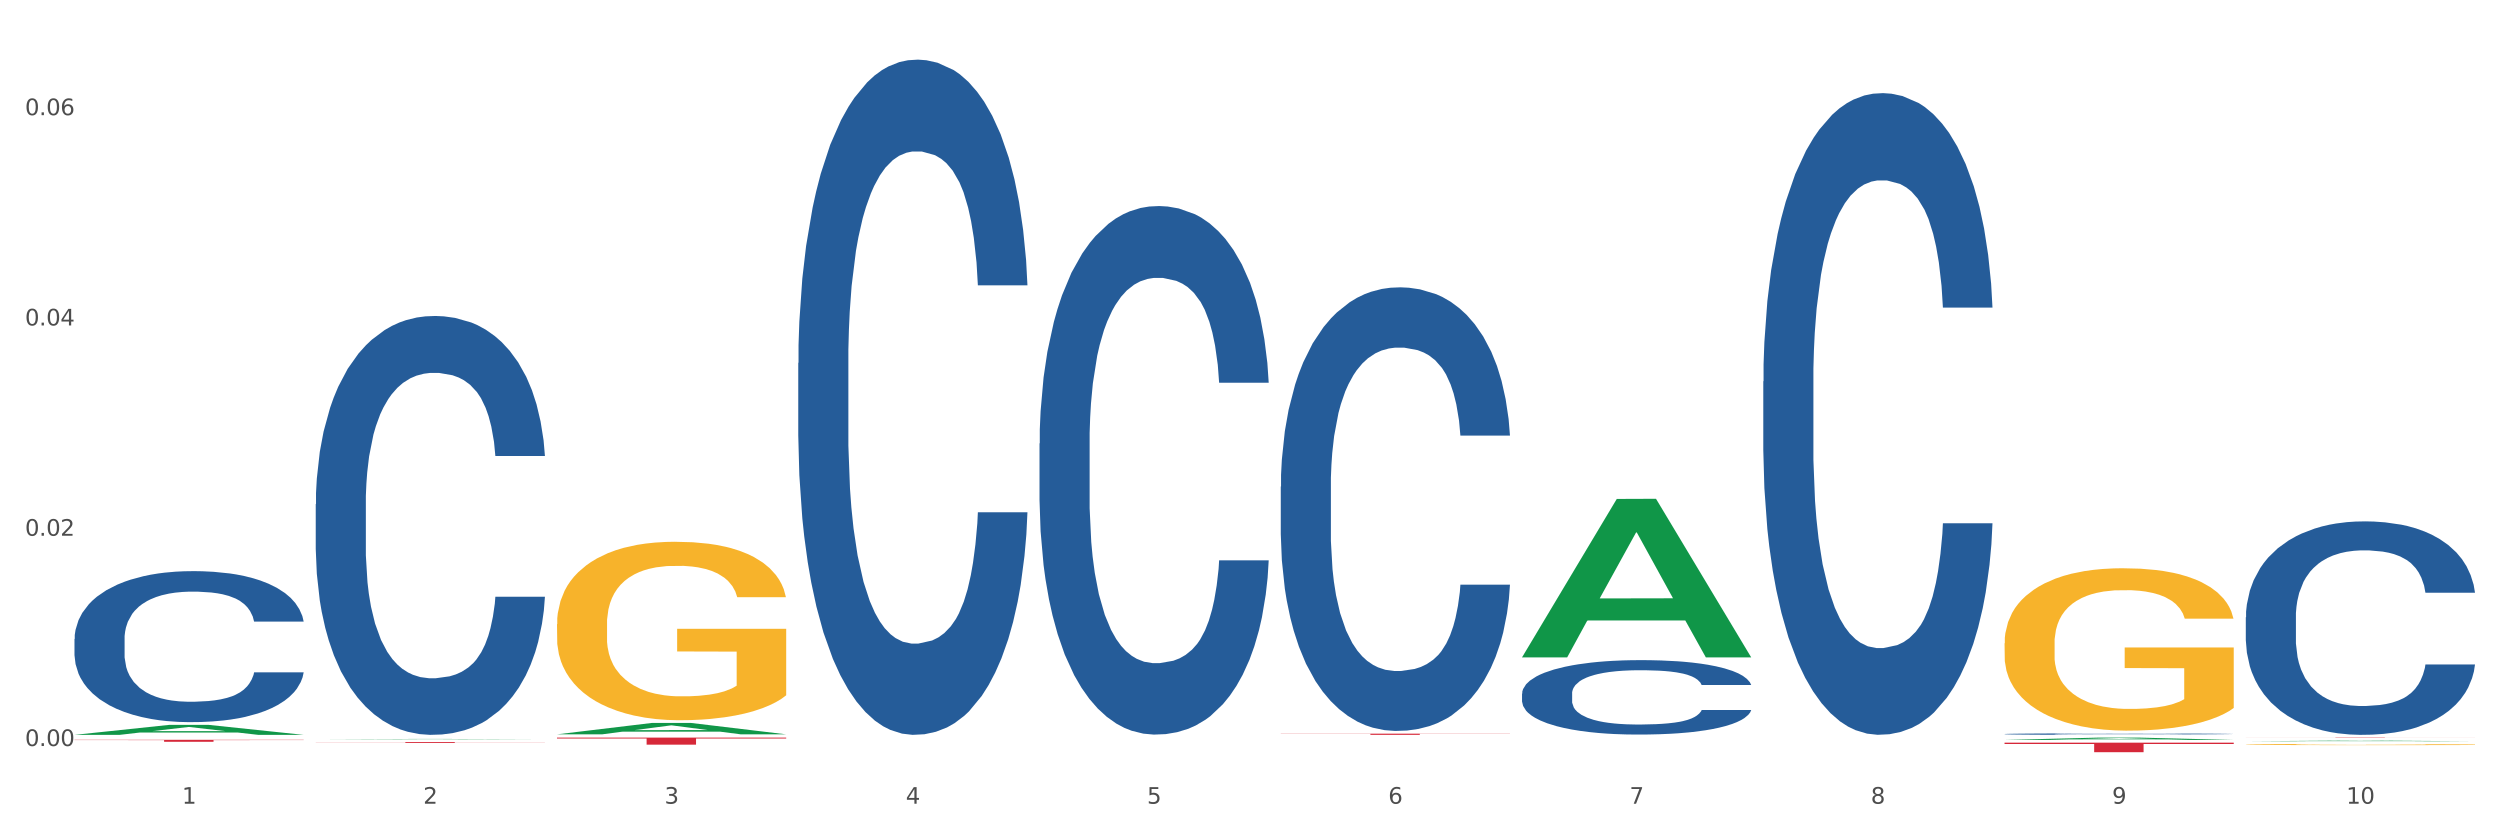
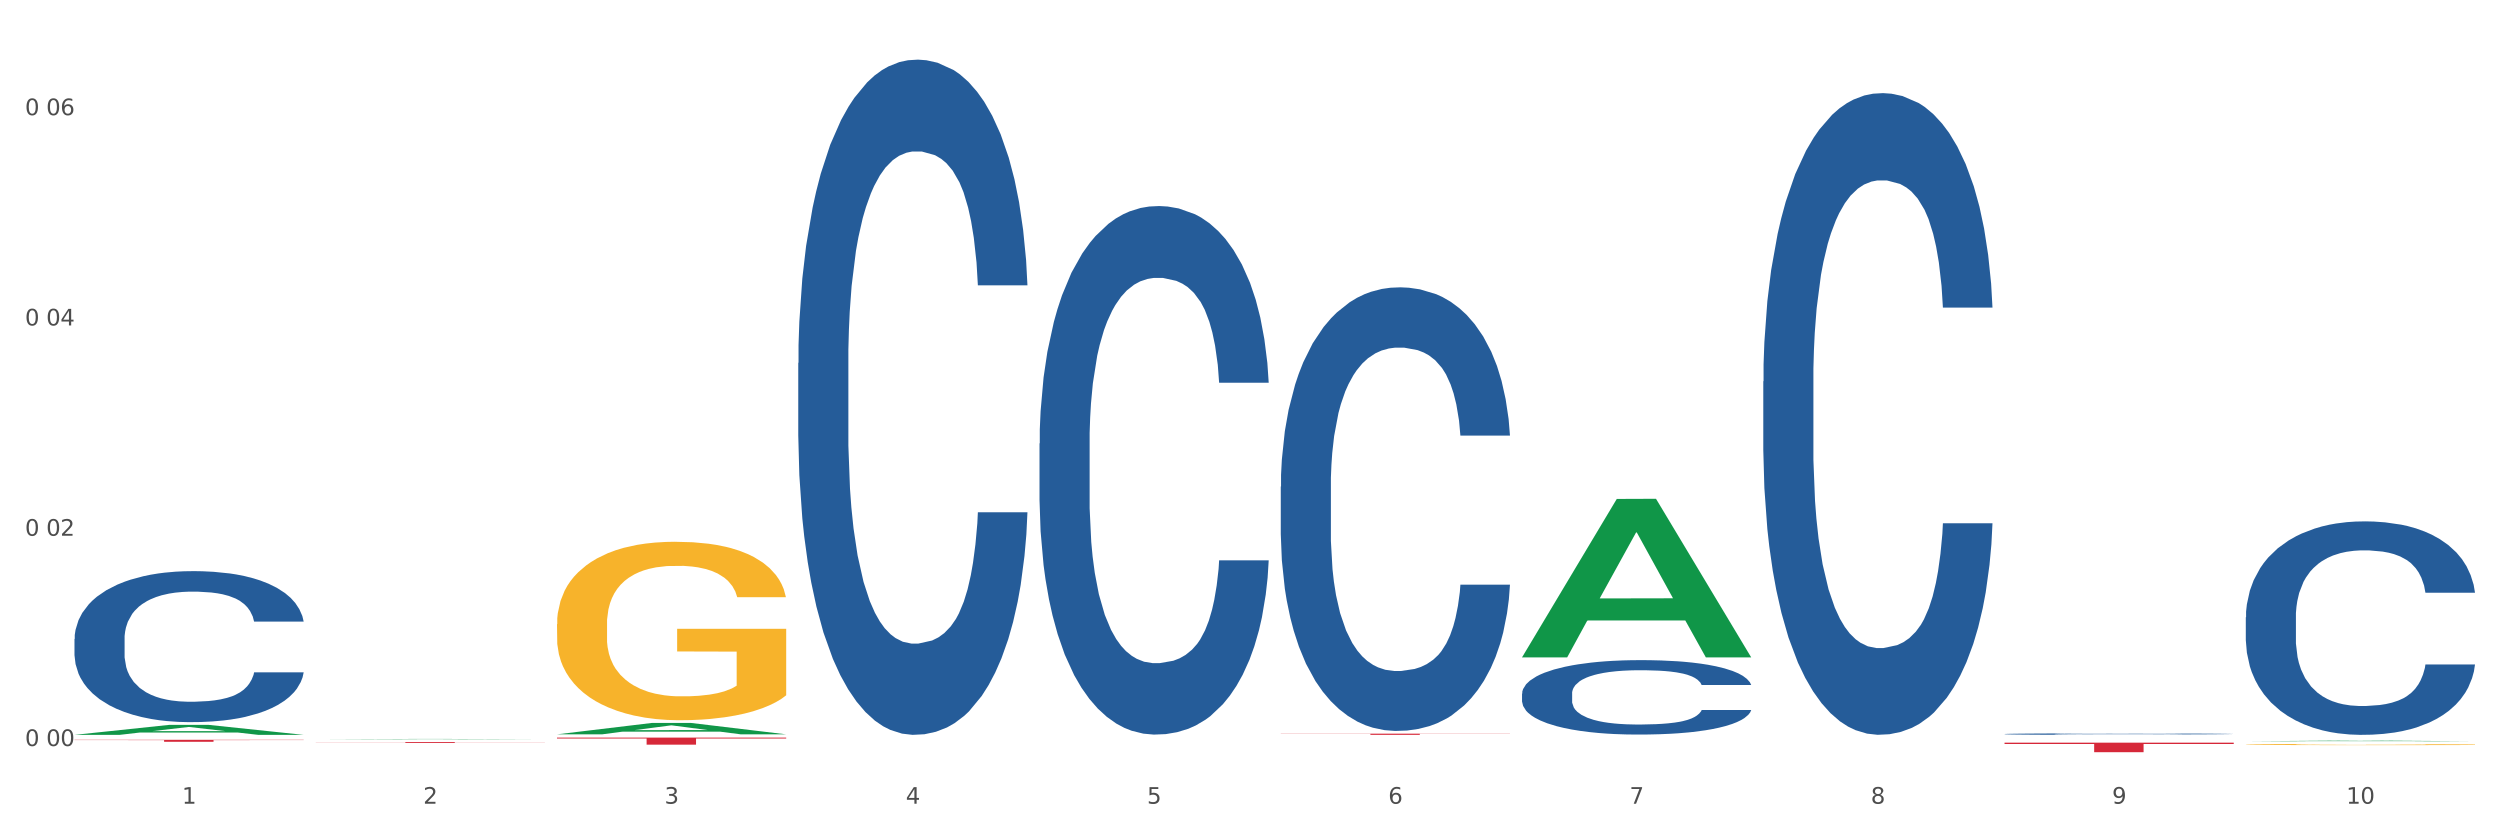
<svg xmlns="http://www.w3.org/2000/svg" xmlns:xlink="http://www.w3.org/1999/xlink" width="1080pt" height="360pt" viewBox="0 0 1080 360" version="1.1">
  <rect x="0" y="0" width="1080" height="360" fill="#333333" stroke="none" />
  <defs>
    <style type="text/css">*{stroke-linejoin: round; stroke-linecap: butt}</style>
  </defs>
  <g id="figure_1">
    <g id="patch_1">
      <path d="M 0 360  L 1080 360  L 1080 0  L 0 0  z " style="fill: #ffffff; stroke: #ffffff; stroke-linejoin: miter" />
    </g>
    <g id="axes_1">
      <g id="matplotlib.axis_1">
        <g id="xtick_1">
          <g id="text_1">
            <g style="fill: #4d4d4d" transform="translate(78.627 347.204) scale(0.096 -0.096)">
              <defs>
                <path id="DejaVuSans-31" d="M 794 531  L 1825 531  L 1825 4091  L 703 3866  L 703 4441  L 1819 4666  L 2450 4666  L 2450 531  L 3481 531  L 3481 0  L 794 0  L 794 531  z " transform="scale(0.016)" />
              </defs>
              <use xlink:href="#DejaVuSans-31" />
            </g>
          </g>
        </g>
        <g id="xtick_2">
          <g id="text_2">
            <g style="fill: #4d4d4d" transform="translate(182.851 347.204) scale(0.096 -0.096)">
              <defs>
                <path id="DejaVuSans-32" d="M 1228 531  L 3431 531  L 3431 0  L 469 0  L 469 531  Q 828 903 1448 1529  Q 2069 2156 2228 2338  Q 2531 2678 2651 2914  Q 2772 3150 2772 3378  Q 2772 3750 2511 3984  Q 2250 4219 1831 4219  Q 1534 4219 1204 4116  Q 875 4013 500 3803  L 500 4441  Q 881 4594 1212 4672  Q 1544 4750 1819 4750  Q 2544 4750 2975 4387  Q 3406 4025 3406 3419  Q 3406 3131 3298 2873  Q 3191 2616 2906 2266  Q 2828 2175 2409 1742  Q 1991 1309 1228 531  z " transform="scale(0.016)" />
              </defs>
              <use xlink:href="#DejaVuSans-32" />
            </g>
          </g>
        </g>
        <g id="xtick_3">
          <g id="text_3">
            <g style="fill: #4d4d4d" transform="translate(287.074 347.204) scale(0.096 -0.096)">
              <defs>
                <path id="DejaVuSans-33" d="M 2597 2516  Q 3050 2419 3304 2112  Q 3559 1806 3559 1356  Q 3559 666 3084 287  Q 2609 -91 1734 -91  Q 1441 -91 1130 -33  Q 819 25 488 141  L 488 750  Q 750 597 1062 519  Q 1375 441 1716 441  Q 2309 441 2620 675  Q 2931 909 2931 1356  Q 2931 1769 2642 2001  Q 2353 2234 1838 2234  L 1294 2234  L 1294 2753  L 1863 2753  Q 2328 2753 2575 2939  Q 2822 3125 2822 3475  Q 2822 3834 2567 4026  Q 2313 4219 1838 4219  Q 1578 4219 1281 4162  Q 984 4106 628 3988  L 628 4550  Q 988 4650 1302 4700  Q 1616 4750 1894 4750  Q 2613 4750 3031 4423  Q 3450 4097 3450 3541  Q 3450 3153 3228 2886  Q 3006 2619 2597 2516  z " transform="scale(0.016)" />
              </defs>
              <use xlink:href="#DejaVuSans-33" />
            </g>
          </g>
        </g>
        <g id="xtick_4">
          <g id="text_4">
            <g style="fill: #4d4d4d" transform="translate(391.298 347.204) scale(0.096 -0.096)">
              <defs>
                <path id="DejaVuSans-34" d="M 2419 4116  L 825 1625  L 2419 1625  L 2419 4116  z M 2253 4666  L 3047 4666  L 3047 1625  L 3713 1625  L 3713 1100  L 3047 1100  L 3047 0  L 2419 0  L 2419 1100  L 313 1100  L 313 1709  L 2253 4666  z " transform="scale(0.016)" />
              </defs>
              <use xlink:href="#DejaVuSans-34" />
            </g>
          </g>
        </g>
        <g id="xtick_5">
          <g id="text_5">
            <g style="fill: #4d4d4d" transform="translate(495.522 347.204) scale(0.096 -0.096)">
              <defs>
                <path id="DejaVuSans-35" d="M 691 4666  L 3169 4666  L 3169 4134  L 1269 4134  L 1269 2991  Q 1406 3038 1543 3061  Q 1681 3084 1819 3084  Q 2600 3084 3056 2656  Q 3513 2228 3513 1497  Q 3513 744 3044 326  Q 2575 -91 1722 -91  Q 1428 -91 1123 -41  Q 819 9 494 109  L 494 744  Q 775 591 1075 516  Q 1375 441 1709 441  Q 2250 441 2565 725  Q 2881 1009 2881 1497  Q 2881 1984 2565 2268  Q 2250 2553 1709 2553  Q 1456 2553 1204 2497  Q 953 2441 691 2322  L 691 4666  z " transform="scale(0.016)" />
              </defs>
              <use xlink:href="#DejaVuSans-35" />
            </g>
          </g>
        </g>
        <g id="xtick_6">
          <g id="text_6">
            <g style="fill: #4d4d4d" transform="translate(599.745 347.204) scale(0.096 -0.096)">
              <defs>
                <path id="DejaVuSans-36" d="M 2113 2584  Q 1688 2584 1439 2293  Q 1191 2003 1191 1497  Q 1191 994 1439 701  Q 1688 409 2113 409  Q 2538 409 2786 701  Q 3034 994 3034 1497  Q 3034 2003 2786 2293  Q 2538 2584 2113 2584  z M 3366 4563  L 3366 3988  Q 3128 4100 2886 4159  Q 2644 4219 2406 4219  Q 1781 4219 1451 3797  Q 1122 3375 1075 2522  Q 1259 2794 1537 2939  Q 1816 3084 2150 3084  Q 2853 3084 3261 2657  Q 3669 2231 3669 1497  Q 3669 778 3244 343  Q 2819 -91 2113 -91  Q 1303 -91 875 529  Q 447 1150 447 2328  Q 447 3434 972 4092  Q 1497 4750 2381 4750  Q 2619 4750 2861 4703  Q 3103 4656 3366 4563  z " transform="scale(0.016)" />
              </defs>
              <use xlink:href="#DejaVuSans-36" />
            </g>
          </g>
        </g>
        <g id="xtick_7">
          <g id="text_7">
            <g style="fill: #4d4d4d" transform="translate(703.969 347.204) scale(0.096 -0.096)">
              <defs>
                <path id="DejaVuSans-37" d="M 525 4666  L 3525 4666  L 3525 4397  L 1831 0  L 1172 0  L 2766 4134  L 525 4134  L 525 4666  z " transform="scale(0.016)" />
              </defs>
              <use xlink:href="#DejaVuSans-37" />
            </g>
          </g>
        </g>
        <g id="xtick_8">
          <g id="text_8">
            <g style="fill: #4d4d4d" transform="translate(808.193 347.204) scale(0.096 -0.096)">
              <defs>
-                 <path id="DejaVuSans-38" d="M 2034 2216  Q 1584 2216 1326 1975  Q 1069 1734 1069 1313  Q 1069 891 1326 650  Q 1584 409 2034 409  Q 2484 409 2743 651  Q 3003 894 3003 1313  Q 3003 1734 2745 1975  Q 2488 2216 2034 2216  z M 1403 2484  Q 997 2584 770 2862  Q 544 3141 544 3541  Q 544 4100 942 4425  Q 1341 4750 2034 4750  Q 2731 4750 3128 4425  Q 3525 4100 3525 3541  Q 3525 3141 3298 2862  Q 3072 2584 2669 2484  Q 3125 2378 3379 2068  Q 3634 1759 3634 1313  Q 3634 634 3220 271  Q 2806 -91 2034 -91  Q 1263 -91 848 271  Q 434 634 434 1313  Q 434 1759 690 2068  Q 947 2378 1403 2484  z M 1172 3481  Q 1172 3119 1398 2916  Q 1625 2713 2034 2713  Q 2441 2713 2670 2916  Q 2900 3119 2900 3481  Q 2900 3844 2670 4047  Q 2441 4250 2034 4250  Q 1625 4250 1398 4047  Q 1172 3844 1172 3481  z " transform="scale(0.016)" />
+                 <path id="DejaVuSans-38" d="M 2034 2216  Q 1584 2216 1326 1975  Q 1069 1734 1069 1313  Q 1069 891 1326 650  Q 1584 409 2034 409  Q 2484 409 2743 651  Q 3003 894 3003 1313  Q 3003 1734 2745 1975  Q 2488 2216 2034 2216  z M 1403 2484  Q 997 2584 770 2862  Q 544 3141 544 3541  Q 544 4100 942 4425  Q 1341 4750 2034 4750  Q 2731 4750 3128 4425  Q 3525 4100 3525 3541  Q 3072 2584 2669 2484  Q 3125 2378 3379 2068  Q 3634 1759 3634 1313  Q 3634 634 3220 271  Q 2806 -91 2034 -91  Q 1263 -91 848 271  Q 434 634 434 1313  Q 434 1759 690 2068  Q 947 2378 1403 2484  z M 1172 3481  Q 1172 3119 1398 2916  Q 1625 2713 2034 2713  Q 2441 2713 2670 2916  Q 2900 3119 2900 3481  Q 2900 3844 2670 4047  Q 2441 4250 2034 4250  Q 1625 4250 1398 4047  Q 1172 3844 1172 3481  z " transform="scale(0.016)" />
              </defs>
              <use xlink:href="#DejaVuSans-38" />
            </g>
          </g>
        </g>
        <g id="xtick_9">
          <g id="text_9">
            <g style="fill: #4d4d4d" transform="translate(912.416 347.204) scale(0.096 -0.096)">
              <defs>
                <path id="DejaVuSans-39" d="M 703 97  L 703 672  Q 941 559 1184 500  Q 1428 441 1663 441  Q 2288 441 2617 861  Q 2947 1281 2994 2138  Q 2813 1869 2534 1725  Q 2256 1581 1919 1581  Q 1219 1581 811 2004  Q 403 2428 403 3163  Q 403 3881 828 4315  Q 1253 4750 1959 4750  Q 2769 4750 3195 4129  Q 3622 3509 3622 2328  Q 3622 1225 3098 567  Q 2575 -91 1691 -91  Q 1453 -91 1209 -44  Q 966 3 703 97  z M 1959 2075  Q 2384 2075 2632 2365  Q 2881 2656 2881 3163  Q 2881 3666 2632 3958  Q 2384 4250 1959 4250  Q 1534 4250 1286 3958  Q 1038 3666 1038 3163  Q 1038 2656 1286 2365  Q 1534 2075 1959 2075  z " transform="scale(0.016)" />
              </defs>
              <use xlink:href="#DejaVuSans-39" />
            </g>
          </g>
        </g>
        <g id="xtick_10">
          <g id="text_10">
            <g style="fill: #4d4d4d" transform="translate(1013.586 347.204) scale(0.096 -0.096)">
              <defs>
                <path id="DejaVuSans-30" d="M 2034 4250  Q 1547 4250 1301 3770  Q 1056 3291 1056 2328  Q 1056 1369 1301 889  Q 1547 409 2034 409  Q 2525 409 2770 889  Q 3016 1369 3016 2328  Q 3016 3291 2770 3770  Q 2525 4250 2034 4250  z M 2034 4750  Q 2819 4750 3233 4129  Q 3647 3509 3647 2328  Q 3647 1150 3233 529  Q 2819 -91 2034 -91  Q 1250 -91 836 529  Q 422 1150 422 2328  Q 422 3509 836 4129  Q 1250 4750 2034 4750  z " transform="scale(0.016)" />
              </defs>
              <use xlink:href="#DejaVuSans-31" />
              <use xlink:href="#DejaVuSans-30" transform="translate(63.623 0)" />
            </g>
          </g>
        </g>
        <g id="xtick_11" />
        <g id="xtick_12" />
        <g id="xtick_13" />
        <g id="xtick_14" />
        <g id="xtick_15" />
        <g id="xtick_16" />
        <g id="xtick_17" />
        <g id="xtick_18" />
        <g id="xtick_19" />
      </g>
      <g id="matplotlib.axis_2">
        <g id="ytick_1">
          <g id="text_11">
            <g style="fill: #4d4d4d" transform="translate(10.8 322.28) scale(0.096 -0.096)">
              <defs>
-                 <path id="DejaVuSans-2e" d="M 684 794  L 1344 794  L 1344 0  L 684 0  L 684 794  z " transform="scale(0.016)" />
-               </defs>
+                 </defs>
              <use xlink:href="#DejaVuSans-30" />
              <use xlink:href="#DejaVuSans-2e" transform="translate(63.623 0)" />
              <use xlink:href="#DejaVuSans-30" transform="translate(95.41 0)" />
              <use xlink:href="#DejaVuSans-30" transform="translate(159.033 0)" />
            </g>
          </g>
        </g>
        <g id="ytick_2">
          <g id="text_12">
            <g style="fill: #4d4d4d" transform="translate(10.8 231.439) scale(0.096 -0.096)">
              <use xlink:href="#DejaVuSans-30" />
              <use xlink:href="#DejaVuSans-2e" transform="translate(63.623 0)" />
              <use xlink:href="#DejaVuSans-30" transform="translate(95.41 0)" />
              <use xlink:href="#DejaVuSans-32" transform="translate(159.033 0)" />
            </g>
          </g>
        </g>
        <g id="ytick_3">
          <g id="text_13">
            <g style="fill: #4d4d4d" transform="translate(10.8 140.597) scale(0.096 -0.096)">
              <use xlink:href="#DejaVuSans-30" />
              <use xlink:href="#DejaVuSans-2e" transform="translate(63.623 0)" />
              <use xlink:href="#DejaVuSans-30" transform="translate(95.41 0)" />
              <use xlink:href="#DejaVuSans-34" transform="translate(159.033 0)" />
            </g>
          </g>
        </g>
        <g id="ytick_4">
          <g id="text_14">
            <g style="fill: #4d4d4d" transform="translate(10.8 49.755) scale(0.096 -0.096)">
              <use xlink:href="#DejaVuSans-30" />
              <use xlink:href="#DejaVuSans-2e" transform="translate(63.623 0)" />
              <use xlink:href="#DejaVuSans-30" transform="translate(95.41 0)" />
              <use xlink:href="#DejaVuSans-36" transform="translate(159.033 0)" />
            </g>
          </g>
        </g>
        <g id="ytick_5" />
        <g id="ytick_6" />
        <g id="ytick_7" />
      </g>
      <g id="PolyCollection_1">
        <path d="M 32.175 317.454  L 32.277 317.45  L 73.107 313.145  L 90.051 313.141  L 131.187 317.462  L 111.589 317.462  L 102.709 316.456  L 60.552 316.456  L 60.246 316.472  L 51.671 317.462  L 32.175 317.462  L 32.175 317.454  L 65.86 315.855  L 97.401 315.851  L 81.783 314.062  L 81.579 314.054  L 81.375 314.066  L 65.758 315.851  L 65.86 315.855  L 32.175 317.454  z " clip-path="url(#pbcc9eb9abe)" style="fill: #109648" />
        <path d="M 553.293 316.945  L 652.306 316.945  L 652.306 317.015  L 613.358 317.016  L 613.358 317.453  L 592.006 317.453  L 592.006 317.016  L 553.293 317.015  L 553.293 316.945  L 553.293 316.945  z " clip-path="url(#pbcc9eb9abe)" style="fill: #d62839" />
        <path d="M 240.622 318.633  L 339.635 318.633  L 339.635 319.059  L 300.687 319.061  L 300.687 321.695  L 279.336 321.695  L 279.336 319.061  L 240.622 319.059  L 240.622 318.636  L 240.622 318.633  z " clip-path="url(#pbcc9eb9abe)" style="fill: #d62839" />
        <path d="M 136.399 320.575  L 235.411 320.575  L 235.411 320.629  L 196.463 320.629  L 196.463 320.96  L 175.112 320.96  L 175.112 320.629  L 136.399 320.629  L 136.399 320.575  L 136.399 320.575  z " clip-path="url(#pbcc9eb9abe)" style="fill: #d62839" />
        <path d="M 240.622 269.67  L 240.739 269.599  L 240.739 267.064  L 240.973 264.882  L 242.142 259.601  L 243.895 255.235  L 245.181 252.912  L 246.467 251.011  L 247.987 249.109  L 249.857 247.138  L 253.247 244.251  L 255.351 242.772  L 257.923 241.223  L 262.599 238.97  L 265.989 237.703  L 269.496 236.647  L 275.224 235.379  L 278.965 234.816  L 282.939 234.393  L 287.732 234.112  L 291.356 234.041  L 299.305 234.253  L 306.085 234.886  L 309.358 235.379  L 313.566 236.224  L 315.788 236.787  L 319.411 237.914  L 323.152 239.393  L 325.724 240.66  L 329.581 243.054  L 332.504 245.448  L 335.193 248.405  L 336.595 250.447  L 337.647 252.348  L 338.583 254.531  L 339.518 257.981  L 318.476 257.981  L 317.658 255.517  L 316.372 253.193  L 314.502 250.94  L 312.865 249.532  L 310.06 247.772  L 307.488 246.645  L 304.799 245.8  L 301.526 245.096  L 298.954 244.744  L 295.33 244.462  L 288.2 244.533  L 283.407 245.096  L 280.134 245.8  L 278.03 246.434  L 276.159 247.138  L 274.055 248.124  L 271.6 249.602  L 269.847 250.94  L 268.093 252.63  L 266.69 254.32  L 265.405 256.291  L 264.352 258.404  L 263.534 260.586  L 262.833 263.262  L 262.248 267.698  L 262.248 277.344  L 262.482 279.527  L 263.067 282.414  L 263.768 284.597  L 264.937 287.202  L 265.989 288.962  L 267.976 291.497  L 270.197 293.609  L 271.951 294.947  L 273.704 296.074  L 276.744 297.623  L 280.134 298.89  L 283.056 299.665  L 287.031 300.369  L 289.719 300.65  L 292.057 300.791  L 297.785 300.791  L 301.877 300.58  L 306.436 300.087  L 309.943 299.453  L 312.865 298.679  L 316.138 297.412  L 318.242 296.215  L 318.242 281.499  L 292.525 281.428  L 292.525 271.641  L 339.635 271.641  L 339.635 300.369  L 337.647 301.847  L 335.426 303.185  L 333.088 304.382  L 329.581 305.861  L 325.373 307.269  L 321.632 308.255  L 317.658 309.1  L 312.982 309.874  L 306.903 310.578  L 303.163 310.86  L 298.487 311.071  L 292.992 311.142  L 288.2 311.001  L 283.524 310.649  L 278.614 310.015  L 273.821 309.1  L 270.197 308.184  L 266.574 307.058  L 262.716 305.579  L 259.677 304.171  L 257.339 302.904  L 254.767 301.284  L 251.961 299.172  L 249.857 297.271  L 247.987 295.299  L 246 292.764  L 244.597 290.582  L 243.194 287.836  L 242.376 285.794  L 241.441 282.625  L 240.739 278.189  L 240.622 269.67  z " clip-path="url(#pbcc9eb9abe)" style="fill: #f7b32b" />
        <path d="M 32.175 276.041  L 32.292 275.981  L 32.292 274.313  L 32.643 272.049  L 33.931 267.878  L 35.569 264.72  L 38.378 261.026  L 39.899 259.477  L 41.889 257.749  L 45.985 254.948  L 50.667 252.565  L 53.944 251.254  L 56.401 250.42  L 61.902 248.931  L 65.062 248.275  L 68.339 247.739  L 71.148 247.381  L 75.829 246.964  L 79.575 246.786  L 83.905 246.726  L 87.533 246.786  L 92.331 247.024  L 99.354 247.739  L 102.045 248.156  L 105.674 248.871  L 109.419 249.824  L 112.462 250.778  L 115.973 252.148  L 119.601 253.936  L 123.112 256.2  L 125.57 258.285  L 127.559 260.49  L 129.315 263.171  L 130.602 266.091  L 131.187 268.534  L 109.77 268.534  L 109.185 266.329  L 108.014 263.946  L 106.844 262.337  L 105.557 261.026  L 103.567 259.536  L 101.811 258.583  L 98.886 257.451  L 96.194 256.736  L 93.97 256.319  L 91.278 255.961  L 85.543 255.604  L 81.447 255.604  L 78.872 255.723  L 75.712 256.021  L 73.021 256.438  L 69.861 257.153  L 67.403 257.928  L 64.945 258.941  L 63.541 259.656  L 61.434 260.966  L 60.03 262.039  L 58.157 263.886  L 57.104 265.197  L 55.231 268.593  L 54.412 271.096  L 54.061 272.824  L 53.827 274.73  L 53.827 284.025  L 54.529 288.196  L 55.114 289.984  L 56.05 292.009  L 57.806 294.631  L 60.381 297.193  L 63.072 299.04  L 65.296 300.172  L 67.403 301.007  L 69.509 301.662  L 72.084 302.258  L 74.191 302.615  L 77.351 302.973  L 81.096 303.152  L 84.022 303.152  L 89.991 302.854  L 92.683 302.556  L 95.257 302.139  L 98.066 301.483  L 100.29 300.768  L 101.577 300.232  L 103.684 299.1  L 105.322 297.908  L 106.727 296.538  L 107.663 295.346  L 108.717 293.559  L 109.536 291.533  L 109.77 290.46  L 131.187 290.46  L 130.719 292.605  L 129.9 294.691  L 128.262 297.491  L 126.974 299.1  L 124.985 301.066  L 122.878 302.734  L 119.952 304.582  L 117.26 305.952  L 114.451 307.144  L 111.408 308.216  L 105.908 309.706  L 103.918 310.123  L 99.705 310.838  L 96.428 311.255  L 91.629 311.672  L 86.714 311.91  L 81.564 311.97  L 77 311.851  L 71.967 311.493  L 68.807 311.136  L 65.296 310.599  L 61.2 309.765  L 57.338 308.752  L 53.71 307.561  L 50.316 306.19  L 47.156 304.641  L 43.059 302.079  L 40.016 299.577  L 37.793 297.253  L 36.271 295.287  L 34.75 292.784  L 33.931 291.056  L 32.643 286.885  L 32.175 283.012  L 32.175 276.041  z " clip-path="url(#pbcc9eb9abe)" style="fill: #255c99" />
-         <path d="M 136.399 217.807  L 136.516 217.642  L 136.516 213.015  L 136.867 206.734  L 138.154 195.166  L 139.793 186.407  L 142.602 176.161  L 144.123 171.864  L 146.113 167.071  L 150.209 159.304  L 154.89 152.693  L 158.167 149.057  L 160.625 146.743  L 166.126 142.612  L 169.286 140.794  L 172.563 139.307  L 175.372 138.315  L 180.053 137.158  L 183.798 136.662  L 188.129 136.497  L 191.757 136.662  L 196.555 137.323  L 203.577 139.307  L 206.269 140.463  L 209.897 142.447  L 213.642 145.091  L 216.685 147.735  L 220.196 151.536  L 223.824 156.494  L 227.336 162.774  L 229.793 168.558  L 231.783 174.673  L 233.538 182.11  L 234.826 190.208  L 235.411 196.984  L 213.993 196.984  L 213.408 190.869  L 212.238 184.258  L 211.068 179.796  L 209.78 176.161  L 207.791 172.029  L 206.035 169.385  L 203.109 166.245  L 200.417 164.261  L 198.194 163.105  L 195.502 162.113  L 189.767 161.121  L 185.671 161.121  L 183.096 161.452  L 179.936 162.278  L 177.244 163.435  L 174.084 165.418  L 171.626 167.567  L 169.169 170.376  L 167.764 172.359  L 165.658 175.995  L 164.253 178.97  L 162.381 184.093  L 161.327 187.729  L 159.455 197.149  L 158.635 204.09  L 158.284 208.883  L 158.05 214.171  L 158.05 239.953  L 158.752 251.521  L 159.338 256.479  L 160.274 262.098  L 162.029 269.37  L 164.604 276.476  L 167.296 281.599  L 169.52 284.739  L 171.626 287.053  L 173.733 288.871  L 176.308 290.524  L 178.415 291.515  L 181.575 292.507  L 185.32 293.003  L 188.246 293.003  L 194.214 292.176  L 196.906 291.35  L 199.481 290.193  L 202.29 288.375  L 204.514 286.392  L 205.801 284.905  L 207.908 281.765  L 209.546 278.459  L 210.951 274.658  L 211.887 271.353  L 212.94 266.395  L 213.759 260.776  L 213.993 257.801  L 235.411 257.801  L 234.943 263.751  L 234.124 269.535  L 232.485 277.302  L 231.198 281.765  L 229.208 287.218  L 227.102 291.846  L 224.176 296.969  L 221.484 300.77  L 218.675 304.075  L 215.632 307.05  L 210.131 311.182  L 208.142 312.338  L 203.928 314.322  L 200.651 315.479  L 195.853 316.635  L 190.937 317.296  L 185.788 317.462  L 181.223 317.131  L 176.191 316.14  L 173.031 315.148  L 169.52 313.661  L 165.424 311.347  L 161.561 308.537  L 157.933 305.232  L 154.539 301.431  L 151.379 297.134  L 147.283 290.028  L 144.24 283.087  L 142.016 276.641  L 140.495 271.188  L 138.973 264.247  L 138.154 259.454  L 136.867 247.885  L 136.399 237.143  L 136.399 217.807  z " clip-path="url(#pbcc9eb9abe)" style="fill: #255c99" />
        <path d="M 344.846 156.825  L 344.963 156.559  L 344.963 149.1  L 345.314 138.977  L 346.601 120.329  L 348.24 106.21  L 351.049 89.694  L 352.57 82.768  L 354.56 75.042  L 358.656 62.522  L 363.338 51.866  L 366.615 46.005  L 369.072 42.276  L 374.573 35.616  L 377.733 32.686  L 381.01 30.288  L 383.819 28.69  L 388.5 26.825  L 392.245 26.026  L 396.576 25.759  L 400.204 26.026  L 405.002 27.091  L 412.025 30.288  L 414.716 32.153  L 418.344 35.35  L 422.09 39.612  L 425.133 43.874  L 428.644 50.001  L 432.272 57.993  L 435.783 68.116  L 438.241 77.44  L 440.23 87.296  L 441.986 99.284  L 443.273 112.337  L 443.858 123.26  L 422.441 123.26  L 421.856 113.403  L 420.685 102.747  L 419.515 95.555  L 418.227 89.694  L 416.238 83.034  L 414.482 78.772  L 411.556 73.71  L 408.865 70.514  L 406.641 68.649  L 403.949 67.051  L 398.214 65.452  L 394.118 65.452  L 391.543 65.985  L 388.383 67.317  L 385.691 69.182  L 382.531 72.378  L 380.074 75.841  L 377.616 80.37  L 376.211 83.567  L 374.105 89.428  L 372.7 94.223  L 370.828 102.481  L 369.775 108.342  L 367.902 123.526  L 367.083 134.714  L 366.732 142.44  L 366.498 150.964  L 366.498 192.522  L 367.2 211.169  L 367.785 219.161  L 368.721 228.219  L 370.477 239.94  L 373.052 251.395  L 375.743 259.653  L 377.967 264.715  L 380.074 268.444  L 382.18 271.374  L 384.755 274.038  L 386.862 275.637  L 390.022 277.235  L 393.767 278.034  L 396.693 278.034  L 402.662 276.702  L 405.353 275.37  L 407.928 273.506  L 410.737 270.575  L 412.961 267.378  L 414.248 264.981  L 416.355 259.919  L 417.993 254.592  L 419.398 248.465  L 420.334 243.137  L 421.387 235.145  L 422.207 226.087  L 422.441 221.292  L 443.858 221.292  L 443.39 230.883  L 442.571 240.206  L 440.932 252.727  L 439.645 259.919  L 437.655 268.71  L 435.549 276.169  L 432.623 284.428  L 429.931 290.555  L 427.122 295.883  L 424.079 300.678  L 418.579 307.338  L 416.589 309.202  L 412.376 312.399  L 409.099 314.264  L 404.3 316.129  L 399.385 317.194  L 394.235 317.46  L 389.671 316.928  L 384.638 315.329  L 381.478 313.731  L 377.967 311.333  L 373.871 307.604  L 370.009 303.075  L 366.38 297.747  L 362.986 291.62  L 359.826 284.694  L 355.73 273.239  L 352.687 262.051  L 350.464 251.661  L 348.942 242.87  L 347.421 231.682  L 346.601 223.956  L 345.314 205.309  L 344.846 187.993  L 344.846 156.825  z " clip-path="url(#pbcc9eb9abe)" style="fill: #255c99" />
        <path d="M 449.069 191.603  L 449.187 191.395  L 449.187 185.556  L 449.538 177.631  L 450.825 163.034  L 452.464 151.982  L 455.272 139.053  L 456.794 133.631  L 458.783 127.584  L 462.88 117.783  L 467.561 109.442  L 470.838 104.854  L 473.296 101.934  L 478.797 96.721  L 481.957 94.427  L 485.234 92.551  L 488.042 91.299  L 492.724 89.84  L 496.469 89.214  L 500.799 89.005  L 504.427 89.214  L 509.226 90.048  L 516.248 92.551  L 518.94 94.01  L 522.568 96.513  L 526.313 99.849  L 529.356 103.186  L 532.867 107.982  L 536.495 114.238  L 540.006 122.162  L 542.464 129.461  L 544.454 137.176  L 546.209 146.56  L 547.497 156.778  L 548.082 165.328  L 526.664 165.328  L 526.079 157.612  L 524.909 149.271  L 523.738 143.641  L 522.451 139.053  L 520.461 133.84  L 518.706 130.503  L 515.78 126.541  L 513.088 124.039  L 510.864 122.579  L 508.173 121.328  L 502.438 120.077  L 498.342 120.077  L 495.767 120.494  L 492.607 121.536  L 489.915 122.996  L 486.755 125.499  L 484.297 128.209  L 481.84 131.754  L 480.435 134.257  L 478.328 138.845  L 476.924 142.598  L 475.051 149.063  L 473.998 153.65  L 472.126 165.537  L 471.306 174.295  L 470.955 180.342  L 470.721 187.015  L 470.721 219.546  L 471.423 234.144  L 472.009 240.4  L 472.945 247.49  L 474.7 256.665  L 477.275 265.632  L 479.967 272.096  L 482.191 276.058  L 484.297 278.978  L 486.404 281.272  L 488.979 283.357  L 491.085 284.608  L 494.245 285.859  L 497.991 286.485  L 500.916 286.485  L 506.885 285.442  L 509.577 284.4  L 512.152 282.94  L 514.961 280.646  L 517.184 278.144  L 518.472 276.267  L 520.578 272.305  L 522.217 268.134  L 523.621 263.338  L 524.558 259.167  L 525.611 252.911  L 526.43 245.821  L 526.664 242.068  L 548.082 242.068  L 547.614 249.575  L 546.795 256.874  L 545.156 266.675  L 543.869 272.305  L 541.879 279.186  L 539.772 285.025  L 536.846 291.49  L 534.155 296.286  L 531.346 300.457  L 528.303 304.21  L 522.802 309.424  L 520.813 310.883  L 516.599 313.386  L 513.322 314.845  L 508.524 316.305  L 503.608 317.139  L 498.459 317.348  L 493.894 316.931  L 488.862 315.68  L 485.702 314.428  L 482.191 312.552  L 478.094 309.632  L 474.232 306.087  L 470.604 301.916  L 467.21 297.12  L 464.05 291.698  L 459.954 282.731  L 456.911 273.973  L 454.687 265.84  L 453.166 258.959  L 451.644 250.201  L 450.825 244.153  L 449.538 229.556  L 449.069 216.001  L 449.069 191.603  z " clip-path="url(#pbcc9eb9abe)" style="fill: #255c99" />
        <path d="M 553.293 210.234  L 553.41 210.059  L 553.41 205.159  L 553.761 198.508  L 555.049 186.256  L 556.687 176.98  L 559.496 166.128  L 561.017 161.578  L 563.007 156.502  L 567.103 148.276  L 571.785 141.275  L 575.062 137.425  L 577.52 134.974  L 583.02 130.599  L 586.18 128.673  L 589.457 127.098  L 592.266 126.048  L 596.948 124.823  L 600.693 124.298  L 605.023 124.123  L 608.651 124.298  L 613.45 124.998  L 620.472 127.098  L 623.164 128.323  L 626.792 130.424  L 630.537 133.224  L 633.58 136.024  L 637.091 140.05  L 640.719 145.301  L 644.23 151.951  L 646.688 158.077  L 648.677 164.553  L 650.433 172.429  L 651.72 181.005  L 652.306 188.181  L 630.888 188.181  L 630.303 181.705  L 629.132 174.704  L 627.962 169.979  L 626.675 166.128  L 624.685 161.753  L 622.929 158.952  L 620.004 155.627  L 617.312 153.527  L 615.088 152.301  L 612.396 151.251  L 606.661 150.201  L 602.565 150.201  L 599.99 150.551  L 596.83 151.426  L 594.139 152.652  L 590.979 154.752  L 588.521 157.027  L 586.063 160.003  L 584.659 162.103  L 582.552 165.953  L 581.148 169.104  L 579.275 174.529  L 578.222 178.38  L 576.349 188.356  L 575.53 195.707  L 575.179 200.783  L 574.945 206.384  L 574.945 233.687  L 575.647 245.939  L 576.232 251.19  L 577.168 257.14  L 578.924 264.841  L 581.499 272.367  L 584.191 277.793  L 586.414 281.119  L 588.521 283.569  L 590.628 285.494  L 593.202 287.244  L 595.309 288.295  L 598.469 289.345  L 602.214 289.87  L 605.14 289.87  L 611.109 288.995  L 613.801 288.12  L 616.375 286.894  L 619.184 284.969  L 621.408 282.869  L 622.695 281.294  L 624.802 277.968  L 626.441 274.468  L 627.845 270.442  L 628.781 266.942  L 629.835 261.691  L 630.654 255.74  L 630.888 252.59  L 652.306 252.59  L 651.837 258.891  L 651.018 265.017  L 649.38 273.243  L 648.092 277.968  L 646.103 283.744  L 643.996 288.645  L 641.07 294.07  L 638.378 298.096  L 635.569 301.596  L 632.526 304.747  L 627.026 309.122  L 625.036 310.348  L 620.823 312.448  L 617.546 313.673  L 612.747 314.898  L 607.832 315.598  L 602.682 315.773  L 598.118 315.423  L 593.085 314.373  L 589.925 313.323  L 586.414 311.748  L 582.318 309.297  L 578.456 306.322  L 574.828 302.822  L 571.434 298.796  L 568.274 294.245  L 564.177 286.719  L 561.135 279.368  L 558.911 272.543  L 557.389 266.767  L 555.868 259.416  L 555.049 254.34  L 553.761 242.088  L 553.293 230.712  L 553.293 210.234  z " clip-path="url(#pbcc9eb9abe)" style="fill: #255c99" />
        <path d="M 657.517 299.624  L 657.634 299.594  L 657.634 298.772  L 657.985 297.656  L 659.272 295.6  L 660.911 294.044  L 663.72 292.223  L 665.241 291.459  L 667.231 290.608  L 671.327 289.227  L 676.008 288.053  L 679.285 287.406  L 681.743 286.995  L 687.244 286.261  L 690.404 285.938  L 693.681 285.674  L 696.49 285.498  L 701.171 285.292  L 704.916 285.204  L 709.247 285.175  L 712.875 285.204  L 717.673 285.321  L 724.695 285.674  L 727.387 285.879  L 731.015 286.232  L 734.76 286.702  L 737.803 287.172  L 741.314 287.847  L 744.943 288.728  L 748.454 289.844  L 750.911 290.872  L 752.901 291.959  L 754.657 293.28  L 755.944 294.719  L 756.529 295.923  L 735.112 295.923  L 734.526 294.837  L 733.356 293.662  L 732.186 292.869  L 730.898 292.223  L 728.909 291.489  L 727.153 291.019  L 724.227 290.461  L 721.535 290.108  L 719.312 289.903  L 716.62 289.727  L 710.885 289.55  L 706.789 289.55  L 704.214 289.609  L 701.054 289.756  L 698.362 289.961  L 695.202 290.314  L 692.745 290.696  L 690.287 291.195  L 688.882 291.547  L 686.776 292.193  L 685.371 292.722  L 683.499 293.632  L 682.445 294.279  L 680.573 295.953  L 679.754 297.186  L 679.402 298.038  L 679.168 298.977  L 679.168 303.559  L 679.871 305.615  L 680.456 306.496  L 681.392 307.494  L 683.148 308.786  L 685.722 310.049  L 688.414 310.96  L 690.638 311.518  L 692.745 311.929  L 694.851 312.252  L 697.426 312.545  L 699.533 312.722  L 702.693 312.898  L 706.438 312.986  L 709.364 312.986  L 715.332 312.839  L 718.024 312.692  L 720.599 312.487  L 723.408 312.164  L 725.632 311.811  L 726.919 311.547  L 729.026 310.989  L 730.664 310.402  L 732.069 309.726  L 733.005 309.139  L 734.058 308.258  L 734.877 307.259  L 735.112 306.731  L 756.529 306.731  L 756.061 307.788  L 755.242 308.816  L 753.603 310.196  L 752.316 310.989  L 750.326 311.958  L 748.22 312.78  L 745.294 313.691  L 742.602 314.366  L 739.793 314.954  L 736.75 315.482  L 731.249 316.216  L 729.26 316.422  L 725.046 316.774  L 721.769 316.98  L 716.971 317.186  L 712.055 317.303  L 706.906 317.332  L 702.341 317.274  L 697.309 317.098  L 694.149 316.921  L 690.638 316.657  L 686.542 316.246  L 682.679 315.747  L 679.051 315.159  L 675.657 314.484  L 672.497 313.72  L 668.401 312.457  L 665.358 311.224  L 663.134 310.079  L 661.613 309.109  L 660.091 307.876  L 659.272 307.024  L 657.985 304.969  L 657.517 303.06  L 657.517 299.624  z " clip-path="url(#pbcc9eb9abe)" style="fill: #255c99" />
        <path d="M 761.74 164.782  L 761.857 164.529  L 761.857 157.44  L 762.208 147.82  L 763.496 130.099  L 765.134 116.681  L 767.943 100.985  L 769.465 94.403  L 771.454 87.061  L 775.551 75.163  L 780.232 65.036  L 783.509 59.467  L 785.967 55.923  L 791.467 49.594  L 794.627 46.809  L 797.904 44.53  L 800.713 43.011  L 805.395 41.239  L 809.14 40.48  L 813.47 40.227  L 817.098 40.48  L 821.897 41.493  L 828.919 44.53  L 831.611 46.303  L 835.239 49.34  L 838.984 53.391  L 842.027 57.442  L 845.538 63.264  L 849.166 70.859  L 852.677 80.479  L 855.135 89.34  L 857.125 98.707  L 858.88 110.099  L 860.168 122.504  L 860.753 132.884  L 839.335 132.884  L 838.75 123.517  L 837.58 113.39  L 836.409 106.555  L 835.122 100.985  L 833.132 94.656  L 831.377 90.606  L 828.451 85.796  L 825.759 82.758  L 823.535 80.986  L 820.843 79.467  L 815.109 77.948  L 811.012 77.948  L 808.438 78.454  L 805.278 79.72  L 802.586 81.492  L 799.426 84.53  L 796.968 87.821  L 794.51 92.125  L 793.106 95.163  L 790.999 100.732  L 789.595 105.289  L 787.722 113.137  L 786.669 118.707  L 784.796 133.137  L 783.977 143.769  L 783.626 151.111  L 783.392 159.212  L 783.392 198.705  L 784.094 216.427  L 784.679 224.021  L 785.616 232.629  L 787.371 243.768  L 789.946 254.654  L 792.638 262.502  L 794.862 267.312  L 796.968 270.856  L 799.075 273.641  L 801.65 276.173  L 803.756 277.691  L 806.916 279.21  L 810.661 279.97  L 813.587 279.97  L 819.556 278.704  L 822.248 277.438  L 824.823 275.666  L 827.632 272.881  L 829.855 269.844  L 831.143 267.565  L 833.249 262.755  L 834.888 257.692  L 836.292 251.869  L 837.229 246.806  L 838.282 239.211  L 839.101 230.604  L 839.335 226.047  L 860.753 226.047  L 860.285 235.16  L 859.465 244.021  L 857.827 255.92  L 856.539 262.755  L 854.55 271.109  L 852.443 278.198  L 849.517 286.046  L 846.825 291.868  L 844.017 296.932  L 840.974 301.489  L 835.473 307.818  L 833.483 309.59  L 829.27 312.628  L 825.993 314.4  L 821.195 316.172  L 816.279 317.185  L 811.13 317.438  L 806.565 316.931  L 801.533 315.412  L 798.373 313.893  L 794.862 311.615  L 790.765 308.071  L 786.903 303.767  L 783.275 298.704  L 779.881 292.881  L 776.721 286.299  L 772.625 275.413  L 769.582 264.78  L 767.358 254.907  L 765.837 246.553  L 764.315 235.92  L 763.496 228.578  L 762.208 210.857  L 761.74 194.402  L 761.74 164.782  z " clip-path="url(#pbcc9eb9abe)" style="fill: #255c99" />
        <path d="M 865.964 317.104  L 866.081 317.103  L 866.081 317.087  L 866.432 317.064  L 867.719 317.022  L 869.358 316.991  L 872.167 316.954  L 873.688 316.939  L 875.678 316.921  L 879.774 316.894  L 884.456 316.87  L 887.733 316.857  L 890.19 316.848  L 895.691 316.834  L 898.851 316.827  L 902.128 316.822  L 904.937 316.818  L 909.618 316.814  L 913.364 316.812  L 917.694 316.812  L 921.322 316.812  L 926.12 316.815  L 933.143 316.822  L 935.834 316.826  L 939.463 316.833  L 943.208 316.843  L 946.251 316.852  L 949.762 316.866  L 953.39 316.884  L 956.901 316.906  L 959.359 316.927  L 961.348 316.949  L 963.104 316.976  L 964.391 317.005  L 964.976 317.029  L 943.559 317.029  L 942.974 317.007  L 941.803 316.983  L 940.633 316.967  L 939.346 316.954  L 937.356 316.939  L 935.6 316.93  L 932.674 316.919  L 929.983 316.911  L 927.759 316.907  L 925.067 316.904  L 919.332 316.9  L 915.236 316.9  L 912.661 316.901  L 909.501 316.904  L 906.81 316.908  L 903.65 316.916  L 901.192 316.923  L 898.734 316.933  L 897.33 316.94  L 895.223 316.954  L 893.819 316.964  L 891.946 316.983  L 890.893 316.996  L 889.02 317.03  L 888.201 317.054  L 887.85 317.072  L 887.616 317.091  L 887.616 317.183  L 888.318 317.225  L 888.903 317.243  L 889.839 317.263  L 891.595 317.289  L 894.17 317.314  L 896.861 317.333  L 899.085 317.344  L 901.192 317.352  L 903.298 317.359  L 905.873 317.365  L 907.98 317.368  L 911.14 317.372  L 914.885 317.374  L 917.811 317.374  L 923.78 317.371  L 926.472 317.368  L 929.046 317.364  L 931.855 317.357  L 934.079 317.35  L 935.366 317.345  L 937.473 317.333  L 939.111 317.322  L 940.516 317.308  L 941.452 317.296  L 942.505 317.278  L 943.325 317.258  L 943.559 317.247  L 964.976 317.247  L 964.508 317.269  L 963.689 317.29  L 962.05 317.317  L 960.763 317.333  L 958.773 317.353  L 956.667 317.37  L 953.741 317.388  L 951.049 317.402  L 948.24 317.414  L 945.197 317.424  L 939.697 317.439  L 937.707 317.443  L 933.494 317.45  L 930.217 317.455  L 925.418 317.459  L 920.503 317.461  L 915.353 317.462  L 910.789 317.46  L 905.756 317.457  L 902.596 317.453  L 899.085 317.448  L 894.989 317.44  L 891.127 317.43  L 887.499 317.418  L 884.105 317.404  L 880.945 317.389  L 876.848 317.363  L 873.805 317.338  L 871.582 317.315  L 870.06 317.295  L 868.539 317.271  L 867.719 317.253  L 866.432 317.212  L 865.964 317.173  L 865.964 317.104  z " clip-path="url(#pbcc9eb9abe)" style="fill: #255c99" />
        <path d="M 970.188 266.671  L 970.305 266.586  L 970.305 264.228  L 970.656 261.027  L 971.943 255.131  L 973.582 250.667  L 976.39 245.445  L 977.912 243.255  L 979.902 240.812  L 983.998 236.853  L 988.679 233.484  L 991.956 231.631  L 994.414 230.452  L 999.915 228.346  L 1003.075 227.419  L 1006.352 226.661  L 1009.161 226.156  L 1013.842 225.566  L 1017.587 225.313  L 1021.917 225.229  L 1025.546 225.313  L 1030.344 225.65  L 1037.366 226.661  L 1040.058 227.251  L 1043.686 228.262  L 1047.431 229.609  L 1050.474 230.957  L 1053.985 232.894  L 1057.613 235.421  L 1061.125 238.622  L 1063.582 241.57  L 1065.572 244.686  L 1067.327 248.477  L 1068.615 252.604  L 1069.2 256.058  L 1047.782 256.058  L 1047.197 252.941  L 1046.027 249.572  L 1044.857 247.298  L 1043.569 245.445  L 1041.58 243.339  L 1039.824 241.991  L 1036.898 240.391  L 1034.206 239.38  L 1031.983 238.79  L 1029.291 238.285  L 1023.556 237.78  L 1019.46 237.78  L 1016.885 237.948  L 1013.725 238.369  L 1011.033 238.959  L 1007.873 239.97  L 1005.415 241.065  L 1002.958 242.497  L 1001.553 243.507  L 999.447 245.36  L 998.042 246.876  L 996.17 249.488  L 995.116 251.341  L 993.244 256.142  L 992.424 259.68  L 992.073 262.122  L 991.839 264.818  L 991.839 277.958  L 992.541 283.854  L 993.127 286.381  L 994.063 289.244  L 995.818 292.951  L 998.393 296.573  L 1001.085 299.184  L 1003.309 300.784  L 1005.415 301.963  L 1007.522 302.89  L 1010.097 303.732  L 1012.203 304.237  L 1015.363 304.743  L 1019.109 304.996  L 1022.035 304.996  L 1028.003 304.574  L 1030.695 304.153  L 1033.27 303.564  L 1036.079 302.637  L 1038.303 301.626  L 1039.59 300.868  L 1041.697 299.268  L 1043.335 297.583  L 1044.739 295.646  L 1045.676 293.961  L 1046.729 291.434  L 1047.548 288.571  L 1047.782 287.054  L 1069.2 287.054  L 1068.732 290.087  L 1067.913 293.035  L 1066.274 296.994  L 1064.987 299.268  L 1062.997 302.047  L 1060.89 304.406  L 1057.965 307.017  L 1055.273 308.954  L 1052.464 310.639  L 1049.421 312.155  L 1043.92 314.261  L 1041.931 314.851  L 1037.717 315.861  L 1034.44 316.451  L 1029.642 317.041  L 1024.726 317.377  L 1019.577 317.462  L 1015.012 317.293  L 1009.98 316.788  L 1006.82 316.282  L 1003.309 315.524  L 999.212 314.345  L 995.35 312.913  L 991.722 311.229  L 988.328 309.291  L 985.168 307.101  L 981.072 303.479  L 978.029 299.942  L 975.805 296.657  L 974.284 293.877  L 972.762 290.339  L 971.943 287.897  L 970.656 282.001  L 970.188 276.526  L 970.188 266.671  z " clip-path="url(#pbcc9eb9abe)" style="fill: #255c99" />
        <path d="M 970.188 321.632  L 970.304 321.632  L 970.304 321.616  L 970.538 321.602  L 971.707 321.568  L 973.461 321.54  L 974.747 321.525  L 976.032 321.513  L 977.552 321.501  L 979.422 321.488  L 982.813 321.469  L 984.917 321.46  L 987.488 321.45  L 992.164 321.436  L 995.554 321.428  L 999.061 321.421  L 1004.789 321.413  L 1008.53 321.409  L 1012.505 321.406  L 1017.297 321.405  L 1020.921 321.404  L 1028.87 321.405  L 1035.65 321.409  L 1038.923 321.413  L 1043.132 321.418  L 1045.353 321.422  L 1048.977 321.429  L 1052.717 321.438  L 1055.289 321.446  L 1059.147 321.462  L 1062.069 321.477  L 1064.758 321.496  L 1066.161 321.509  L 1067.213 321.521  L 1068.148 321.535  L 1069.083 321.557  L 1048.041 321.557  L 1047.223 321.542  L 1045.937 321.527  L 1044.067 321.512  L 1042.43 321.503  L 1039.625 321.492  L 1037.053 321.485  L 1034.364 321.479  L 1031.091 321.475  L 1028.52 321.473  L 1024.896 321.471  L 1017.765 321.471  L 1012.972 321.475  L 1009.699 321.479  L 1007.595 321.483  L 1005.724 321.488  L 1003.62 321.494  L 1001.165 321.504  L 999.412 321.512  L 997.659 321.523  L 996.256 321.534  L 994.97 321.547  L 993.918 321.56  L 993.1 321.574  L 992.398 321.591  L 991.814 321.62  L 991.814 321.682  L 992.047 321.695  L 992.632 321.714  L 993.333 321.728  L 994.502 321.745  L 995.554 321.756  L 997.542 321.772  L 999.763 321.786  L 1001.516 321.794  L 1003.27 321.801  L 1006.309 321.811  L 1009.699 321.82  L 1012.621 321.825  L 1016.596 321.829  L 1019.285 321.831  L 1021.623 321.832  L 1027.351 321.832  L 1031.442 321.83  L 1036.001 321.827  L 1039.508 321.823  L 1042.43 321.818  L 1045.704 321.81  L 1047.808 321.802  L 1047.808 321.708  L 1022.09 321.708  L 1022.09 321.645  L 1069.2 321.645  L 1069.2 321.829  L 1067.213 321.838  L 1064.992 321.847  L 1062.654 321.855  L 1059.147 321.864  L 1054.938 321.873  L 1051.198 321.88  L 1047.223 321.885  L 1042.547 321.89  L 1036.469 321.894  L 1032.728 321.896  L 1028.052 321.898  L 1022.558 321.898  L 1017.765 321.897  L 1013.089 321.895  L 1008.179 321.891  L 1003.387 321.885  L 999.763 321.879  L 996.139 321.872  L 992.281 321.862  L 989.242 321.853  L 986.904 321.845  L 984.332 321.835  L 981.527 321.821  L 979.422 321.809  L 977.552 321.797  L 975.565 321.78  L 974.162 321.766  L 972.759 321.749  L 971.941 321.736  L 971.006 321.715  L 970.304 321.687  L 970.188 321.632  z " clip-path="url(#pbcc9eb9abe)" style="fill: #f7b32b" />
-         <path d="M 865.964 277.902  L 866.081 277.838  L 866.081 275.531  L 866.315 273.545  L 867.484 268.74  L 869.237 264.767  L 870.523 262.653  L 871.809 260.923  L 873.329 259.193  L 875.199 257.399  L 878.589 254.772  L 880.693 253.427  L 883.265 252.017  L 887.941 249.967  L 891.331 248.814  L 894.838 247.853  L 900.566 246.699  L 904.306 246.187  L 908.281 245.802  L 913.074 245.546  L 916.698 245.482  L 924.647 245.674  L 931.427 246.251  L 934.7 246.699  L 938.908 247.468  L 941.129 247.981  L 944.753 249.006  L 948.494 250.351  L 951.066 251.505  L 954.923 253.683  L 957.846 255.861  L 960.534 258.552  L 961.937 260.411  L 962.989 262.14  L 963.924 264.127  L 964.859 267.266  L 943.818 267.266  L 943 265.024  L 941.714 262.909  L 939.843 260.859  L 938.207 259.578  L 935.401 257.976  L 932.829 256.951  L 930.141 256.182  L 926.868 255.541  L 924.296 255.221  L 920.672 254.964  L 913.541 255.029  L 908.749 255.541  L 905.475 256.182  L 903.371 256.758  L 901.501 257.399  L 899.397 258.296  L 896.942 259.642  L 895.188 260.859  L 893.435 262.397  L 892.032 263.934  L 890.746 265.728  L 889.694 267.651  L 888.876 269.637  L 888.175 272.072  L 887.59 276.108  L 887.59 284.886  L 887.824 286.872  L 888.408 289.499  L 889.11 291.485  L 890.279 293.856  L 891.331 295.458  L 893.318 297.764  L 895.539 299.686  L 897.293 300.904  L 899.046 301.929  L 902.085 303.338  L 905.475 304.492  L 908.398 305.197  L 912.372 305.837  L 915.061 306.094  L 917.399 306.222  L 923.127 306.222  L 927.218 306.029  L 931.777 305.581  L 935.284 305.004  L 938.207 304.3  L 941.48 303.146  L 943.584 302.057  L 943.584 288.666  L 917.867 288.602  L 917.867 279.696  L 964.976 279.696  L 964.976 305.837  L 962.989 307.183  L 960.768 308.4  L 958.43 309.489  L 954.923 310.835  L 950.715 312.116  L 946.974 313.013  L 943 313.782  L 938.324 314.487  L 932.245 315.128  L 928.504 315.384  L 923.828 315.576  L 918.334 315.64  L 913.541 315.512  L 908.865 315.192  L 903.956 314.615  L 899.163 313.782  L 895.539 312.949  L 891.915 311.924  L 888.058 310.579  L 885.018 309.297  L 882.68 308.144  L 880.109 306.67  L 877.303 304.748  L 875.199 303.018  L 873.329 301.224  L 871.341 298.918  L 869.938 296.931  L 868.536 294.433  L 867.717 292.574  L 866.782 289.691  L 866.081 285.655  L 865.964 277.902  z " clip-path="url(#pbcc9eb9abe)" style="fill: #f7b32b" />
        <path d="M 865.964 320.823  L 964.976 320.823  L 964.976 321.397  L 926.028 321.401  L 926.028 324.95  L 904.677 324.95  L 904.677 321.401  L 865.964 321.397  L 865.964 320.827  L 865.964 320.823  z " clip-path="url(#pbcc9eb9abe)" style="fill: #d62839" />
-         <path d="M 970.188 318.633  L 1069.2 318.633  L 1069.2 318.652  L 1030.252 318.652  L 1030.252 318.77  L 1008.901 318.77  L 1008.901 318.652  L 970.188 318.652  L 970.188 318.633  L 970.188 318.633  z " clip-path="url(#pbcc9eb9abe)" style="fill: #d62839" />
        <path d="M 32.175 319.604  L 131.187 319.604  L 131.187 319.723  L 92.239 319.724  L 92.239 320.46  L 70.888 320.46  L 70.888 319.724  L 32.175 319.723  L 32.175 319.605  L 32.175 319.604  z " clip-path="url(#pbcc9eb9abe)" style="fill: #d62839" />
        <path d="M 136.399 319.403  L 136.501 319.403  L 177.331 319.229  L 194.275 319.229  L 235.411 319.404  L 215.813 319.404  L 206.932 319.363  L 164.775 319.363  L 164.469 319.364  L 155.895 319.404  L 136.399 319.404  L 136.399 319.403  L 170.083 319.339  L 201.624 319.338  L 186.007 319.266  L 185.803 319.266  L 185.599 319.266  L 169.981 319.338  L 170.083 319.339  L 136.399 319.403  z " clip-path="url(#pbcc9eb9abe)" style="fill: #109648" />
        <path d="M 240.622 317.227  L 240.724 317.222  L 281.554 312.318  L 298.499 312.313  L 339.635 317.236  L 320.036 317.236  L 311.156 316.089  L 268.999 316.089  L 268.693 316.108  L 260.118 317.236  L 240.622 317.236  L 240.622 317.227  L 274.307 315.405  L 305.848 315.401  L 290.231 313.362  L 290.026 313.353  L 289.822 313.367  L 274.205 315.401  L 274.307 315.405  L 240.622 317.227  z " clip-path="url(#pbcc9eb9abe)" style="fill: #109648" />
        <path d="M 657.517 283.874  L 657.619 283.81  L 698.449 215.539  L 715.393 215.475  L 756.529 284.003  L 736.931 284.003  L 728.05 268.045  L 685.893 268.045  L 685.587 268.303  L 677.013 284.003  L 657.517 284.003  L 657.517 283.874  L 691.201 258.522  L 722.742 258.458  L 707.125 230.081  L 706.921 229.953  L 706.717 230.146  L 691.099 258.458  L 691.201 258.522  L 657.517 283.874  z " clip-path="url(#pbcc9eb9abe)" style="fill: #109648" />
-         <path d="M 865.964 319.65  L 866.066 319.649  L 906.896 318.634  L 923.84 318.633  L 964.976 319.652  L 945.378 319.652  L 936.498 319.415  L 894.341 319.415  L 894.034 319.419  L 885.46 319.652  L 865.964 319.652  L 865.964 319.65  L 899.649 319.273  L 931.19 319.272  L 915.572 318.85  L 915.368 318.848  L 915.164 318.851  L 899.547 319.272  L 899.649 319.273  L 865.964 319.65  z " clip-path="url(#pbcc9eb9abe)" style="fill: #109648" />
        <path d="M 970.188 320.232  L 970.29 320.232  L 1011.12 319.942  L 1028.064 319.942  L 1069.2 320.233  L 1049.602 320.233  L 1040.721 320.165  L 998.564 320.165  L 998.258 320.166  L 989.684 320.233  L 970.188 320.233  L 970.188 320.232  L 1003.872 320.124  L 1035.413 320.124  L 1019.796 320.004  L 1019.592 320.003  L 1019.388 320.004  L 1003.77 320.124  L 1003.872 320.124  L 970.188 320.232  z " clip-path="url(#pbcc9eb9abe)" style="fill: #109648" />
      </g>
    </g>
  </g>
  <defs>
    <clipPath id="pbcc9eb9abe">
      <rect x="32.175" y="10.8" width="1037.025" height="329.109" />
    </clipPath>
  </defs>
</svg>